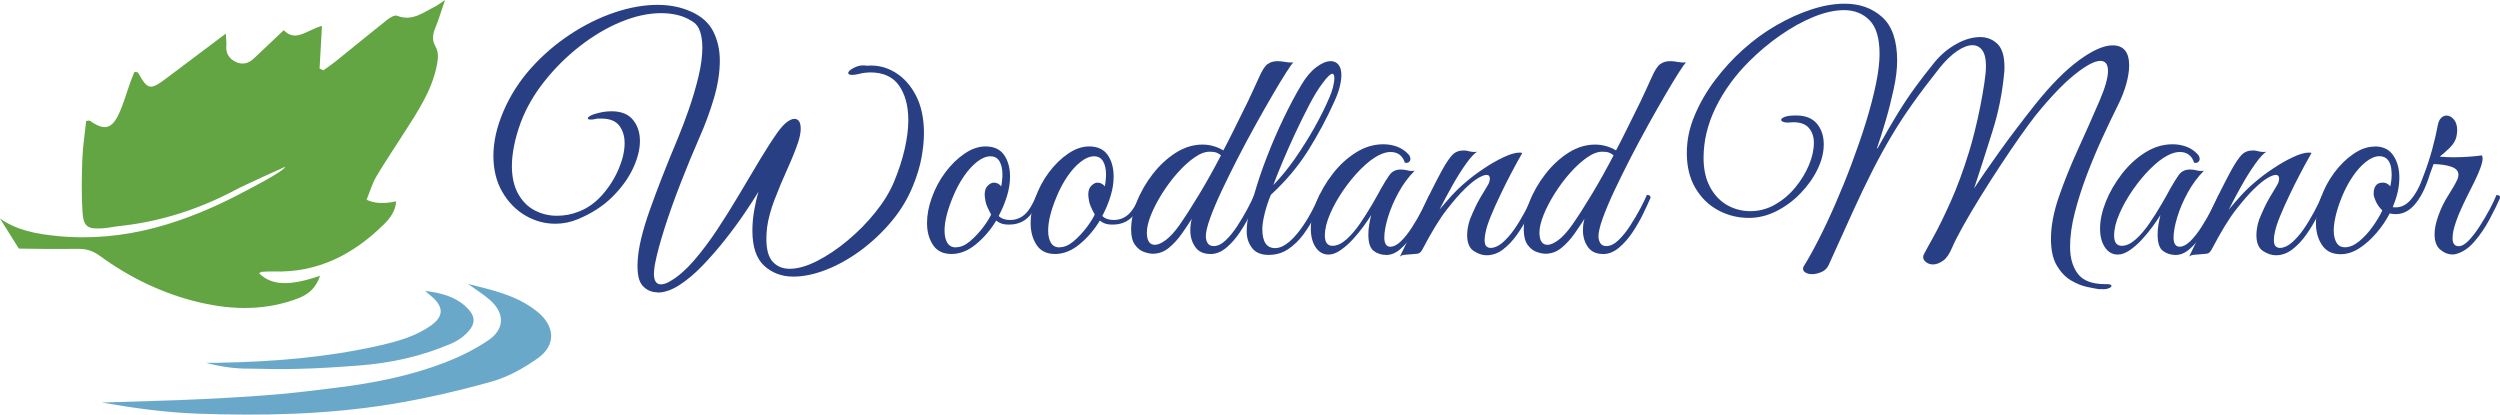
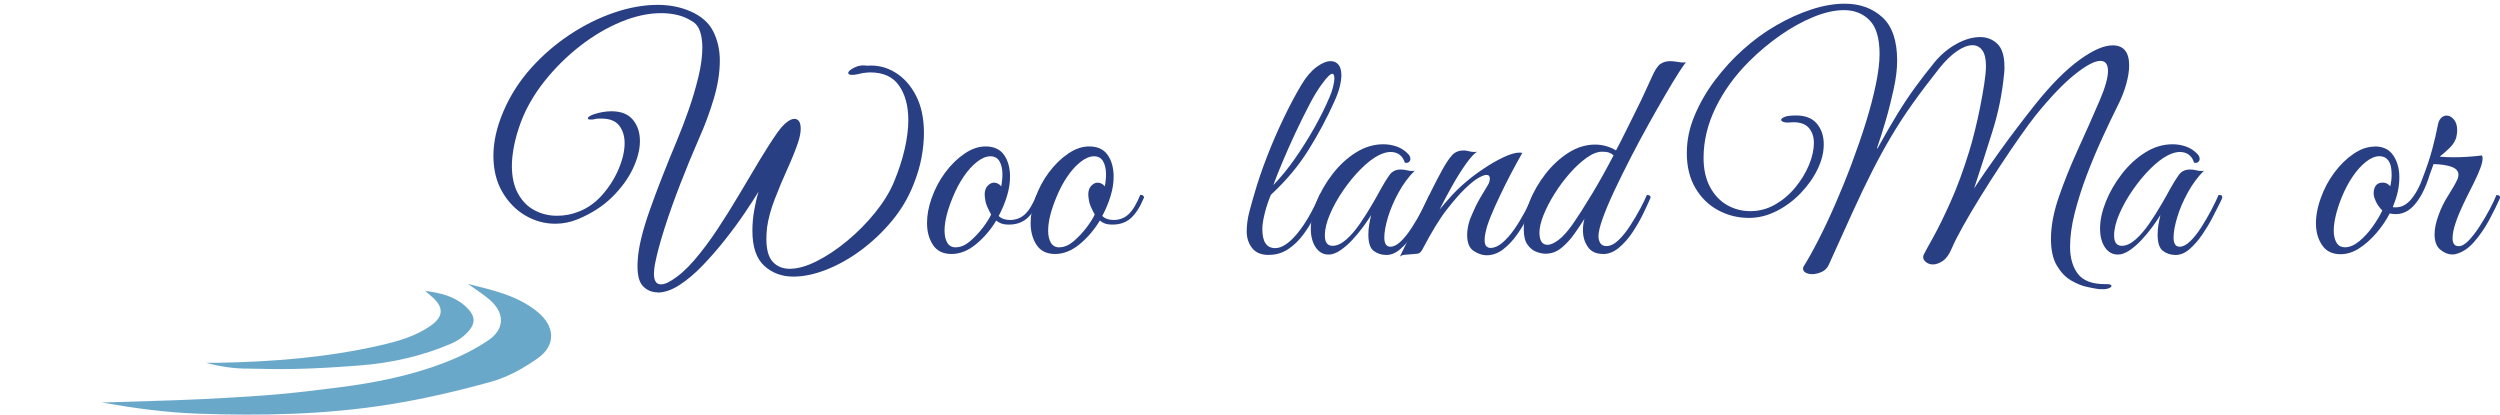
<svg xmlns="http://www.w3.org/2000/svg" id="Layer_1" data-name="Layer 1" viewBox="0 0 473.45 78.52">
  <defs>
    <style>
      .cls-1 {
        fill: #293f84;
      }

      .cls-1, .cls-2, .cls-3 {
        stroke-width: 0px;
      }

      .cls-2 {
        fill: #62a542;
      }

      .cls-3 {
        fill: #6aa8ca;
      }
    </style>
  </defs>
  <g>
    <path class="cls-1" d="M124.54,55.36c-1.16,0-2.12-.43-2.87-1.28s-1.06-2.46-.9-4.82c.15-2.44.91-5.57,2.26-9.4,1.35-3.83,3.11-8.34,5.28-13.52.7-1.66,1.4-3.52,2.12-5.57.72-2.05,1.32-4.11,1.83-6.18.5-2.07.75-3.94.75-5.6,0-1.16-.15-2.18-.44-3.05s-.8-1.52-1.54-1.94c-.85-.54-1.76-.93-2.73-1.16-.97-.23-1.99-.35-3.08-.35-2.44,0-5,.56-7.69,1.68-2.69,1.12-5.28,2.66-7.78,4.62s-4.72,4.17-6.68,6.65-3.43,5.05-4.44,7.72c-.58,1.59-1.01,3.08-1.28,4.47s-.41,2.65-.41,3.77c0,2.13.4,3.9,1.19,5.31.79,1.41,1.84,2.46,3.13,3.13,1.3.68,2.7,1.02,4.21,1.02,1.43,0,2.79-.25,4.06-.76,1.66-.62,3.15-1.66,4.47-3.13,1.31-1.47,2.36-3.1,3.13-4.9.77-1.8,1.16-3.45,1.16-4.96,0-1.31-.34-2.42-1.01-3.31-.68-.89-1.79-1.34-3.34-1.34h-.67c-.21,0-.46.04-.73.12-.16.04-.29.06-.41.06h-.29c-.35,0-.52-.08-.52-.23,0-.23.37-.48,1.1-.76,1.2-.39,2.32-.58,3.37-.58,1.82,0,3.17.53,4.06,1.6.89,1.07,1.34,2.41,1.34,4.03s-.45,3.38-1.34,5.25c-.89,1.88-2.2,3.67-3.92,5.37-1.72,1.7-3.88,3.1-6.47,4.18-1.39.58-2.83.87-4.3.87-2.01,0-3.91-.52-5.69-1.57-1.78-1.05-3.23-2.53-4.35-4.47-1.12-1.93-1.68-4.22-1.68-6.85,0-1.28.16-2.61.46-4.01.31-1.39.79-2.86,1.45-4.41,1.28-2.98,3.02-5.7,5.22-8.16,2.21-2.46,4.67-4.58,7.4-6.38s5.52-3.18,8.39-4.15c2.86-.97,5.59-1.45,8.18-1.45,2.28,0,4.35.41,6.21,1.22,2.05.89,3.49,2.16,4.32,3.8.83,1.65,1.25,3.49,1.25,5.54,0,2.24-.38,4.63-1.13,7.17-.75,2.53-1.67,5.02-2.76,7.46-1.2,2.75-2.38,5.61-3.54,8.59-1.16,2.98-2.17,5.8-3.02,8.47-.85,2.67-1.45,4.9-1.8,6.68-.08.43-.14.8-.17,1.13-.04.33-.06.61-.06.84,0,1.35.44,2.03,1.34,2.03.54,0,1.18-.23,1.91-.7,1.43-.85,2.88-2.13,4.35-3.83s2.93-3.65,4.38-5.83c1.45-2.19,2.85-4.43,4.21-6.73,1.35-2.3,2.65-4.48,3.89-6.53,1.24-2.05,2.36-3.79,3.37-5.22.62-.85,1.2-1.48,1.74-1.89s1.01-.61,1.39-.61c.81,0,1.22.62,1.22,1.86,0,.74-.17,1.63-.52,2.67-.5,1.47-1.18,3.14-2.03,5.02-.85,1.88-1.65,3.77-2.38,5.69-.74,1.91-1.22,3.71-1.45,5.37-.04.43-.07.8-.09,1.13-.02.33-.03.67-.03,1.02,0,2.01.41,3.45,1.22,4.32s1.88,1.31,3.19,1.31c1.51,0,3.22-.48,5.14-1.45,1.92-.97,3.84-2.25,5.78-3.86s3.69-3.38,5.25-5.31,2.76-3.87,3.57-5.8c.89-2.13,1.57-4.2,2.03-6.21.46-2.01.7-3.85.7-5.51,0-2.67-.58-4.85-1.74-6.53-1.16-1.68-2.98-2.52-5.46-2.52-.19,0-.41.01-.64.03-.23.02-.48.05-.76.09-.93.23-1.61.35-2.03.35-.5,0-.75-.12-.75-.35,0-.31.39-.66,1.16-1.04.77-.39,1.59-.5,2.44-.35,1.86-.15,3.61.26,5.25,1.25,1.65.99,2.97,2.46,3.98,4.41s1.51,4.32,1.51,7.11c0,1.43-.16,2.98-.46,4.64-.31,1.66-.83,3.41-1.57,5.22-.97,2.44-2.32,4.7-4.06,6.79-1.74,2.09-3.69,3.93-5.83,5.52-2.15,1.59-4.33,2.81-6.56,3.69-2.23.87-4.31,1.31-6.24,1.31-2.21,0-4.05-.69-5.54-2.06-1.49-1.37-2.23-3.59-2.23-6.65,0-1.28.12-2.57.35-3.89.23-1.31.5-2.48.81-3.48-.66,1.08-1.53,2.43-2.61,4.03s-2.31,3.28-3.69,5.02c-1.37,1.74-2.8,3.38-4.27,4.91-1.47,1.53-2.94,2.77-4.41,3.72-1.47.95-2.87,1.42-4.18,1.42Z" />
    <path class="cls-1" d="M180.2,48.1c-1.59,0-2.76-.57-3.51-1.71-.75-1.14-1.13-2.52-1.13-4.15,0-1.51.29-3.08.87-4.7.62-1.78,1.48-3.4,2.58-4.88,1.1-1.47,2.32-2.66,3.66-3.57,1.34-.91,2.66-1.36,3.97-1.36,1.59,0,2.76.54,3.51,1.62.76,1.08,1.13,2.46,1.13,4.12,0,1.16-.19,2.38-.58,3.66s-.91,2.53-1.57,3.77c.5.5,1.22.76,2.15.76,1.08,0,2.01-.35,2.79-1.05.77-.7,1.53-1.93,2.26-3.71.46,0,.7.17.7.52-.74,1.78-1.58,3.09-2.52,3.92-.95.83-2.16,1.23-3.63,1.19-.89,0-1.62-.25-2.21-.76-1.08,1.78-2.37,3.28-3.86,4.5-1.49,1.22-3.03,1.83-4.62,1.83ZM181.02,46.83c.89,0,1.78-.38,2.67-1.13.89-.76,1.7-1.62,2.44-2.58.73-.97,1.26-1.8,1.57-2.5-.62-1.12-.98-1.96-1.07-2.52-.1-.56-.15-.98-.15-1.25,0-.74.19-1.3.58-1.68.39-.39.77-.58,1.16-.58.54,0,1.01.23,1.39.7.08-.43.14-.82.17-1.19.04-.37.06-.73.06-1.07,0-1-.18-1.83-.55-2.47-.37-.64-.94-.96-1.71-.96-.81,0-1.66.35-2.55,1.05-.89.7-1.73,1.62-2.52,2.79-.79,1.16-1.48,2.46-2.06,3.89-.5,1.2-.89,2.33-1.16,3.4s-.41,2.04-.41,2.93c0,.97.17,1.74.52,2.32s.89.87,1.62.87Z" />
    <path class="cls-1" d="M199.82,48.1c-1.59,0-2.76-.57-3.51-1.71-.75-1.14-1.13-2.52-1.13-4.15,0-1.51.29-3.08.87-4.7.62-1.78,1.48-3.4,2.58-4.88,1.1-1.47,2.32-2.66,3.66-3.57,1.34-.91,2.66-1.36,3.97-1.36,1.59,0,2.76.54,3.51,1.62.76,1.08,1.13,2.46,1.13,4.12,0,1.16-.19,2.38-.58,3.66s-.91,2.53-1.57,3.77c.5.5,1.22.76,2.15.76,1.08,0,2.01-.35,2.79-1.05.77-.7,1.53-1.93,2.26-3.71.46,0,.7.17.7.52-.74,1.78-1.58,3.09-2.52,3.92-.95.83-2.16,1.23-3.63,1.19-.89,0-1.62-.25-2.21-.76-1.08,1.78-2.37,3.28-3.86,4.5-1.49,1.22-3.03,1.83-4.62,1.83ZM200.64,46.83c.89,0,1.78-.38,2.67-1.13.89-.76,1.7-1.62,2.44-2.58.73-.97,1.26-1.8,1.57-2.5-.62-1.12-.98-1.96-1.07-2.52-.1-.56-.15-.98-.15-1.25,0-.74.19-1.3.58-1.68.39-.39.77-.58,1.16-.58.54,0,1.01.23,1.39.7.08-.43.14-.82.17-1.19.04-.37.06-.73.06-1.07,0-1-.18-1.83-.55-2.47-.37-.64-.94-.96-1.71-.96-.81,0-1.66.35-2.55,1.05-.89.7-1.73,1.62-2.52,2.79-.79,1.16-1.48,2.46-2.06,3.89-.5,1.2-.89,2.33-1.16,3.4s-.41,2.04-.41,2.93c0,.97.17,1.74.52,2.32s.89.87,1.62.87Z" />
-     <path class="cls-1" d="M229.25,48.1c-1.32,0-2.28-.44-2.9-1.34-.62-.89-.93-1.93-.93-3.13,0-.35.02-.7.06-1.07.04-.37.12-.75.23-1.13-.54.85-1.17,1.79-1.89,2.82s-1.53,1.91-2.44,2.67c-.91.75-1.93,1.13-3.05,1.13-.5,0-1.07-.12-1.71-.35-.64-.23-1.2-.68-1.68-1.34s-.73-1.62-.73-2.9c0-1.66.37-3.43,1.1-5.28.73-1.86,1.74-3.61,3.02-5.25s2.73-2.98,4.35-4.01c1.62-1.03,3.31-1.54,5.05-1.54,1.39,0,2.71.37,3.95,1.1.58-1.08,1.2-2.29,1.86-3.63s1.31-2.66,1.97-3.98c.66-1.31,1.24-2.52,1.74-3.63.5-1.1.89-1.95,1.16-2.53.58-1.35,1.13-2.21,1.65-2.58.52-.37,1.15-.55,1.89-.55.43,0,.9.05,1.42.15.52.1,1.04.13,1.54.09-.19.19-.64.83-1.34,1.92s-1.55,2.49-2.55,4.21c-1.01,1.72-2.08,3.61-3.22,5.66-1.14,2.05-2.26,4.15-3.37,6.3-1.1,2.15-2.12,4.21-3.05,6.18-.93,1.97-1.66,3.72-2.21,5.23-.54,1.51-.81,2.65-.81,3.42,0,.5.12.94.35,1.31s.62.55,1.16.55c.74,0,1.49-.37,2.26-1.1.77-.74,1.52-1.65,2.23-2.76.72-1.1,1.35-2.19,1.92-3.25.56-1.06.98-1.92,1.25-2.58.46,0,.7.17.7.52-.35.81-.81,1.82-1.39,3.02-.58,1.2-1.26,2.38-2.03,3.54-.77,1.16-1.64,2.14-2.58,2.93-.95.79-1.95,1.19-2.99,1.19ZM218.75,46.36c.54,0,1.22-.3,2.03-.9s1.68-1.56,2.61-2.87c1.08-1.55,2.32-3.48,3.72-5.8s2.77-4.78,4.12-7.37c-.27-.23-.56-.41-.87-.52s-.74-.17-1.28-.17c-.89,0-1.87.38-2.93,1.13-1.06.75-2.13,1.73-3.19,2.93-1.06,1.2-2.03,2.5-2.9,3.89s-1.57,2.74-2.09,4.03c-.52,1.3-.78,2.41-.78,3.34,0,1.55.52,2.32,1.57,2.32Z" />
    <path class="cls-1" d="M240.28,48.28c-1.43,0-2.49-.44-3.16-1.31s-1.02-1.91-1.02-3.11.17-2.52.52-3.83c.35-1.31.66-2.42.93-3.31.62-2.17,1.4-4.48,2.35-6.94.95-2.46,1.99-4.88,3.13-7.26,1.14-2.38,2.27-4.52,3.4-6.41.89-1.51,1.85-2.64,2.87-3.4s1.92-1.13,2.7-1.13c.62,0,1.11.22,1.48.67.37.45.55,1.11.55,2,0,.62-.11,1.36-.32,2.21-.21.85-.57,1.82-1.07,2.9-1.36,3.02-2.97,6.04-4.85,9.05-1.88,3.02-4.25,5.84-7.11,8.48-.46,1.08-.85,2.24-1.16,3.48-.31,1.24-.46,2.24-.46,3.02,0,2.4.81,3.6,2.44,3.6,1.24,0,2.61-.9,4.12-2.7,1.51-1.8,2.94-4.27,4.3-7.4.15,0,.31.03.46.09.15.06.23.2.23.44-.43,1.05-.96,2.2-1.6,3.45s-1.37,2.45-2.21,3.57c-.83,1.12-1.79,2.04-2.87,2.76-1.08.72-2.3,1.07-3.66,1.07ZM241.15,35.04c1.39-1.43,2.75-3.09,4.06-4.96,1.31-1.88,2.54-3.83,3.69-5.86,1.14-2.03,2.1-3.96,2.87-5.78.27-.58.49-1.22.67-1.92.17-.7.26-1.28.26-1.74,0-.54-.14-.81-.41-.81-.15,0-.39.15-.7.44-.31.29-.72.78-1.22,1.48-.74.97-1.54,2.28-2.41,3.95s-1.75,3.44-2.64,5.34c-.89,1.9-1.7,3.73-2.44,5.49-.74,1.76-1.32,3.22-1.74,4.38Z" />
    <path class="cls-1" d="M262.51,48.28c-.89,0-1.67-.25-2.35-.76-.68-.5-1.02-1.53-1.02-3.08,0-.66.05-1.28.15-1.86.1-.58.22-1.2.38-1.86-.35.58-.83,1.3-1.45,2.15-.62.85-1.31,1.68-2.06,2.5s-1.53,1.49-2.32,2.03-1.54.81-2.23.81c-1.01,0-1.82-.45-2.44-1.36-.62-.91-.93-2.1-.93-3.57,0-1.59.37-3.29,1.1-5.11s1.74-3.56,3.02-5.22,2.75-3.02,4.41-4.06c1.66-1.05,3.4-1.57,5.22-1.57.89,0,1.74.15,2.55.44.81.29,1.53.76,2.15,1.42.27.27.41.58.41.93,0,.23-.1.43-.29.58-.19.15-.45.19-.76.12-.43-1.35-1.34-2.03-2.73-2.03-.66,0-1.41.21-2.26.64-1.05.54-2.16,1.4-3.34,2.58s-2.28,2.52-3.31,4.01c-1.03,1.49-1.87,2.99-2.52,4.5-.66,1.51-.99,2.88-.99,4.12s.48,1.92,1.45,1.92c.85,0,1.73-.41,2.64-1.22.91-.81,1.78-1.83,2.61-3.05.83-1.22,1.6-2.43,2.29-3.63.7-1.2,1.24-2.17,1.63-2.9.58-1.04,1.12-1.91,1.62-2.61.5-.7,1.22-1.04,2.15-1.04.43,0,.85.06,1.28.17.43.12.87.14,1.34.06-1.16,1.16-2.18,2.53-3.05,4.12s-1.54,3.14-2,4.67-.7,2.82-.7,3.86c0,1.16.39,1.74,1.16,1.74.62,0,1.29-.35,2-1.04.72-.7,1.41-1.58,2.09-2.64s1.31-2.15,1.89-3.25c.58-1.1,1.04-2.06,1.39-2.87.19,0,.36.02.49.06.13.04.2.19.2.46-.04.16-.11.32-.2.49-.1.17-.24.47-.44.9-.31.62-.74,1.45-1.28,2.5-.54,1.04-1.18,2.1-1.91,3.16-.74,1.07-1.53,1.97-2.38,2.7-.85.74-1.74,1.1-2.67,1.1Z" />
    <path class="cls-1" d="M265.12,48.57c1.39-2.82,2.73-5.62,4.01-8.39,1.28-2.77,2.59-5.41,3.95-7.92.77-1.39,1.43-2.37,1.97-2.93.54-.56,1.26-.84,2.15-.84.31,0,.64.05.99.15s.7.14,1.05.14c.23,0,.41-.02.52-.06-.54.31-1.25,1.07-2.12,2.29s-1.75,2.62-2.64,4.21c-.89,1.59-1.68,3.08-2.38,4.47.73-.89,1.51-1.78,2.32-2.67.81-.89,1.7-1.74,2.67-2.55.93-.81,2.04-1.65,3.34-2.52,1.3-.87,2.56-1.6,3.8-2.18,1.24-.58,2.22-.87,2.96-.87.27,0,.46.02.58.06-.85,1.51-1.6,2.87-2.23,4.09-.64,1.22-1.29,2.52-1.94,3.89-.66,1.37-1.25,2.69-1.77,3.95-.52,1.26-.86,2.31-1.02,3.16-.12.5-.17.97-.17,1.39,0,.62.12,1.03.35,1.22.23.19.48.29.76.29.73,0,1.49-.33,2.26-.99.77-.66,1.52-1.5,2.23-2.52s1.38-2.12,2-3.28c.62-1.16,1.14-2.24,1.57-3.25.46,0,.7.17.7.52-.43,1.05-.96,2.2-1.6,3.45-.64,1.26-1.35,2.45-2.15,3.57-.79,1.12-1.67,2.05-2.64,2.79s-2.01,1.1-3.13,1.1c-.77,0-1.58-.27-2.41-.81-.83-.54-1.25-1.55-1.25-3.02,0-.43.04-.88.12-1.36.08-.48.21-1.01.41-1.6.31-.77.68-1.61,1.1-2.5.43-.89,1.12-2.11,2.09-3.66.27-.43.44-.75.49-.99.06-.23.09-.43.09-.58,0-.46-.21-.7-.64-.7-.35,0-.86.19-1.54.58-.68.39-1.52,1.06-2.52,2.03-.97.93-2.12,2.25-3.45,3.95-1.34,1.7-2.87,4.22-4.62,7.55-.27.5-.57.77-.9.81-.33.04-.78.08-1.36.12-.39.04-.75.07-1.1.09-.35.02-.64.13-.87.32Z" />
    <path class="cls-1" d="M303.61,48.1c-1.32,0-2.28-.44-2.9-1.34-.62-.89-.93-1.93-.93-3.13,0-.35.02-.7.06-1.07.04-.37.12-.75.23-1.13-.54.85-1.17,1.79-1.89,2.82s-1.53,1.91-2.44,2.67c-.91.75-1.93,1.13-3.05,1.13-.5,0-1.07-.12-1.71-.35-.64-.23-1.2-.68-1.68-1.34s-.73-1.62-.73-2.9c0-1.66.37-3.43,1.1-5.28.73-1.86,1.74-3.61,3.02-5.25s2.73-2.98,4.35-4.01c1.62-1.03,3.31-1.54,5.05-1.54,1.39,0,2.71.37,3.95,1.1.58-1.08,1.2-2.29,1.86-3.63s1.31-2.66,1.97-3.98c.66-1.31,1.24-2.52,1.74-3.63.5-1.1.89-1.95,1.16-2.53.58-1.35,1.13-2.21,1.65-2.58.52-.37,1.15-.55,1.89-.55.43,0,.9.05,1.42.15.52.1,1.04.13,1.54.09-.19.19-.64.83-1.34,1.92s-1.55,2.49-2.55,4.21c-1.01,1.72-2.08,3.61-3.22,5.66-1.14,2.05-2.26,4.15-3.37,6.3-1.1,2.15-2.12,4.21-3.05,6.18-.93,1.97-1.66,3.72-2.21,5.23-.54,1.51-.81,2.65-.81,3.42,0,.5.12.94.35,1.31s.62.55,1.16.55c.74,0,1.49-.37,2.26-1.1.77-.74,1.52-1.65,2.23-2.76.72-1.1,1.35-2.19,1.92-3.25.56-1.06.98-1.92,1.25-2.58.46,0,.7.17.7.52-.35.81-.81,1.82-1.39,3.02-.58,1.2-1.26,2.38-2.03,3.54-.77,1.16-1.64,2.14-2.58,2.93-.95.79-1.95,1.19-2.99,1.19ZM293.1,46.36c.54,0,1.22-.3,2.03-.9s1.68-1.56,2.61-2.87c1.08-1.55,2.32-3.48,3.72-5.8s2.77-4.78,4.12-7.37c-.27-.23-.56-.41-.87-.52s-.74-.17-1.28-.17c-.89,0-1.87.38-2.93,1.13-1.06.75-2.13,1.73-3.19,2.93-1.06,1.2-2.03,2.5-2.9,3.89s-1.57,2.74-2.09,4.03c-.52,1.3-.78,2.41-.78,3.34,0,1.55.52,2.32,1.57,2.32Z" />
    <path class="cls-1" d="M397.64,54.78c-.58-.08-1.37-.22-2.38-.44-1.01-.21-2.03-.63-3.08-1.25-1.04-.62-1.93-1.56-2.67-2.82-.74-1.26-1.1-2.93-1.1-5.02,0-2.4.49-5.04,1.48-7.92.99-2.88,2.2-5.89,3.63-9.03s2.81-6.23,4.12-9.29c1.05-2.44,1.57-4.3,1.57-5.57s-.48-1.91-1.45-1.91c-1.08,0-2.7.86-4.85,2.58s-4.64,4.32-7.46,7.81c-.74.93-1.68,2.22-2.84,3.86-1.16,1.65-2.4,3.46-3.71,5.46-1.32,1.99-2.6,4-3.86,6.04-1.26,2.03-2.36,3.9-3.31,5.6-.95,1.7-1.64,3.06-2.06,4.06-.5,1.2-1.08,2.02-1.74,2.47-.66.44-1.28.67-1.86.67-.5,0-.93-.14-1.28-.41-.39-.27-.58-.6-.58-.99,0-.23.06-.43.17-.58.23-.46.81-1.53,1.74-3.19.93-1.66,2.01-3.87,3.25-6.62,1.24-2.75,2.42-5.94,3.54-9.58.35-1.12.71-2.42,1.07-3.89.37-1.47.71-2.99,1.02-4.56.31-1.57.57-3.04.78-4.41.21-1.37.32-2.49.32-3.34,0-1.35-.23-2.35-.7-2.99-.46-.64-1.08-.96-1.86-.96-.85,0-1.82.37-2.9,1.1-1.08.74-2.19,1.8-3.31,3.19-1.93,2.44-3.64,4.69-5.11,6.76-1.47,2.07-2.82,4.13-4.03,6.18-1.22,2.05-2.42,4.24-3.6,6.56s-2.43,4.93-3.74,7.81c-1.32,2.88-2.83,6.22-4.53,10.01-.27.62-.73,1.06-1.36,1.34-.64.27-1.23.41-1.77.41s-.99-.12-1.34-.35c-.35-.23-.46-.56-.35-.99.85-1.35,1.8-3.05,2.84-5.08,1.04-2.03,2.11-4.29,3.19-6.76,1.08-2.48,2.13-5.05,3.13-7.72s1.91-5.28,2.7-7.84c.79-2.55,1.42-4.95,1.89-7.2.46-2.24.7-4.16.7-5.75,0-2.98-.63-5.11-1.89-6.39s-2.87-1.92-4.85-1.92c-1.74,0-3.66.43-5.75,1.28-2.09.85-4.19,2.01-6.3,3.48-2.11,1.47-4.09,3.13-5.95,4.99-2.67,2.67-4.77,5.57-6.3,8.71s-2.29,6.31-2.29,9.52c0,2.17.41,4,1.22,5.51.81,1.51,1.89,2.65,3.22,3.42,1.34.77,2.82,1.16,4.44,1.16s3.22-.42,4.67-1.25c1.45-.83,2.73-1.91,3.83-3.25,1.1-1.34,1.96-2.75,2.58-4.24.62-1.49.93-2.89.93-4.21,0-1.12-.31-2.05-.93-2.79-.62-.73-1.61-1.1-2.96-1.1-.15,0-.32.01-.49.03-.17.02-.36.03-.55.03h-.17c-.27,0-.52-.05-.75-.15-.23-.1-.35-.22-.35-.38s.2-.33.61-.52c.41-.19,1.15-.29,2.23-.29,1.74,0,3.05.51,3.92,1.54.87,1.03,1.31,2.33,1.31,3.92s-.4,3.13-1.19,4.76c-.79,1.63-1.87,3.13-3.22,4.53s-2.87,2.52-4.56,3.37c-1.68.85-3.42,1.28-5.19,1.28-2.09,0-4.03-.48-5.83-1.45-1.8-.97-3.24-2.37-4.32-4.21-1.08-1.84-1.62-4.03-1.62-6.59s.5-4.85,1.51-7.23,2.31-4.62,3.92-6.73c1.61-2.11,3.32-3.97,5.14-5.6,2.01-1.82,4.14-3.38,6.39-4.67,2.24-1.3,4.48-2.3,6.7-3.02,2.22-.72,4.3-1.07,6.24-1.07,2.86,0,5.23.85,7.11,2.55,1.88,1.7,2.82,4.45,2.82,8.24,0,1.55-.21,3.32-.64,5.31-.43,1.99-.93,3.99-1.51,5.98-.58,1.99-1.14,3.76-1.68,5.31h.12c1.39-2.52,2.64-4.67,3.74-6.47,1.1-1.8,2.21-3.47,3.34-5.02,1.12-1.55,2.38-3.17,3.77-4.88,1.2-1.43,2.57-2.57,4.12-3.42,1.55-.85,3.04-1.28,4.47-1.28,1.28,0,2.36.43,3.25,1.28.89.85,1.34,2.3,1.34,4.35v.58c0,.15-.02.39-.06.7-.35,3.72-1.08,7.36-2.21,10.94-1.12,3.58-2.28,7.19-3.48,10.83,1.2-1.86,2.82-4.22,4.88-7.08,2.05-2.86,4.3-5.82,6.73-8.88,2.98-3.72,5.75-6.5,8.3-8.36s4.66-2.79,6.33-2.79c2.09,0,3.13,1.28,3.13,3.83,0,.97-.18,2.13-.55,3.48s-.94,2.79-1.71,4.3c-.85,1.7-1.79,3.67-2.81,5.89-1.03,2.23-2,4.56-2.93,6.99-.93,2.44-1.69,4.83-2.29,7.17-.6,2.34-.9,4.5-.9,6.47,0,2.13.49,3.84,1.48,5.14.99,1.3,2.7,1.95,5.14,1.95h.35c.58,0,.87.12.87.35,0,.15-.19.31-.58.46-.39.15-.93.19-1.62.12Z" />
    <path class="cls-1" d="M411.98,48.28c-.89,0-1.67-.25-2.35-.76-.68-.5-1.02-1.53-1.02-3.08,0-.66.05-1.28.15-1.86.1-.58.22-1.2.38-1.86-.35.58-.83,1.3-1.45,2.15-.62.85-1.31,1.68-2.06,2.5s-1.53,1.49-2.32,2.03-1.54.81-2.23.81c-1.01,0-1.82-.45-2.44-1.36-.62-.91-.93-2.1-.93-3.57,0-1.59.37-3.29,1.1-5.11s1.74-3.56,3.02-5.22,2.75-3.02,4.41-4.06c1.66-1.05,3.4-1.57,5.22-1.57.89,0,1.74.15,2.55.44.81.29,1.53.76,2.15,1.42.27.27.41.58.41.93,0,.23-.1.43-.29.58-.19.15-.45.19-.76.12-.43-1.35-1.34-2.03-2.73-2.03-.66,0-1.41.21-2.26.64-1.05.54-2.16,1.4-3.34,2.58s-2.28,2.52-3.31,4.01c-1.03,1.49-1.87,2.99-2.52,4.5-.66,1.51-.99,2.88-.99,4.12s.48,1.92,1.45,1.92c.85,0,1.73-.41,2.64-1.22.91-.81,1.78-1.83,2.61-3.05.83-1.22,1.6-2.43,2.29-3.63.7-1.2,1.24-2.17,1.63-2.9.58-1.04,1.12-1.91,1.62-2.61.5-.7,1.22-1.04,2.15-1.04.43,0,.85.06,1.28.17.43.12.87.14,1.34.06-1.16,1.16-2.18,2.53-3.05,4.12s-1.54,3.14-2,4.67-.7,2.82-.7,3.86c0,1.16.39,1.74,1.16,1.74.62,0,1.29-.35,2-1.04.72-.7,1.41-1.58,2.09-2.64s1.31-2.15,1.89-3.25c.58-1.1,1.04-2.06,1.39-2.87.19,0,.36.02.49.06.13.04.2.19.2.46-.04.16-.11.32-.2.49-.1.17-.24.47-.44.9-.31.62-.74,1.45-1.28,2.5-.54,1.04-1.18,2.1-1.91,3.16-.74,1.07-1.53,1.97-2.38,2.7-.85.74-1.74,1.1-2.67,1.1Z" />
-     <path class="cls-1" d="M414.59,48.57c1.39-2.82,2.73-5.62,4.01-8.39,1.28-2.77,2.59-5.41,3.95-7.92.77-1.39,1.43-2.37,1.97-2.93.54-.56,1.26-.84,2.15-.84.31,0,.64.05.99.15s.7.14,1.05.14c.23,0,.41-.02.52-.06-.54.31-1.25,1.07-2.12,2.29s-1.75,2.62-2.64,4.21c-.89,1.59-1.68,3.08-2.38,4.47.73-.89,1.51-1.78,2.32-2.67.81-.89,1.7-1.74,2.67-2.55.93-.81,2.04-1.65,3.34-2.52,1.3-.87,2.56-1.6,3.8-2.18,1.24-.58,2.22-.87,2.96-.87.27,0,.46.02.58.06-.85,1.51-1.6,2.87-2.23,4.09-.64,1.22-1.29,2.52-1.94,3.89-.66,1.37-1.25,2.69-1.77,3.95-.52,1.26-.86,2.31-1.02,3.16-.12.5-.17.97-.17,1.39,0,.62.12,1.03.35,1.22.23.19.48.29.76.29.73,0,1.49-.33,2.26-.99.77-.66,1.52-1.5,2.23-2.52s1.38-2.12,2-3.28c.62-1.16,1.14-2.24,1.57-3.25.46,0,.7.17.7.52-.43,1.05-.96,2.2-1.6,3.45-.64,1.26-1.35,2.45-2.15,3.57-.79,1.12-1.67,2.05-2.64,2.79s-2.01,1.1-3.13,1.1c-.77,0-1.58-.27-2.41-.81-.83-.54-1.25-1.55-1.25-3.02,0-.43.04-.88.12-1.36.08-.48.21-1.01.41-1.6.31-.77.68-1.61,1.1-2.5.43-.89,1.12-2.11,2.09-3.66.27-.43.44-.75.49-.99.06-.23.09-.43.09-.58,0-.46-.21-.7-.64-.7-.35,0-.86.19-1.54.58-.68.39-1.52,1.06-2.52,2.03-.97.93-2.12,2.25-3.45,3.95-1.34,1.7-2.87,4.22-4.62,7.55-.27.5-.57.77-.9.81-.33.04-.78.08-1.36.12-.39.04-.75.07-1.1.09-.35.02-.64.13-.87.32Z" />
    <path class="cls-1" d="M449.71,27.73c1.47,0,2.58.48,3.34,1.45.75.97,1.19,2.19,1.31,3.66.12,1.78-.17,3.6-.87,5.46-.12.31-.23.62-.35.93,1.28.19,2.4-.26,3.37-1.36.97-1.1,1.78-2.62,2.44-4.56.66-1.7,1.21-3.38,1.66-5.02.44-1.64.8-3.18,1.07-4.61.12-.62.33-1.07.64-1.36.31-.29.64-.44.99-.44.5,0,.97.24,1.39.73.43.48.64,1.17.64,2.06,0,.15-.01.33-.03.52-.02.19-.05.39-.09.58-.15.81-.61,1.58-1.36,2.29s-1.36,1.25-1.83,1.6c.39.04.79.07,1.22.09.43.02.89.03,1.39.03,1.82,0,3.62-.12,5.4-.35.08.23.12.41.12.52,0,.5-.15,1.14-.44,1.91-.29.77-.59,1.47-.9,2.09-.16.35-.46.98-.93,1.89-.46.91-.97,1.93-1.51,3.08s-1,2.26-1.36,3.37c-.37,1.1-.55,2.04-.55,2.82,0,1.01.39,1.51,1.16,1.51.58,0,1.22-.37,1.92-1.1.7-.74,1.39-1.64,2.09-2.73.7-1.08,1.32-2.16,1.89-3.22.56-1.06.98-1.95,1.25-2.64.46,0,.7.17.7.52-.54,1.24-1.23,2.63-2.06,4.18-.83,1.55-1.79,2.94-2.87,4.18-1.08,1.24-2.26,2.01-3.54,2.32-.12.04-.33.06-.64.06-.74,0-1.47-.3-2.21-.9s-1.1-1.58-1.1-2.93c0-1.05.25-2.24.75-3.6.46-1.31,1.09-2.59,1.89-3.83.79-1.24,1.36-2.24,1.71-3.02.12-.31.17-.58.17-.81,0-.7-.44-1.2-1.31-1.51s-2-.48-3.4-.52l-.7,1.92c-.81,2.67-1.85,4.67-3.11,6.01-1.26,1.34-2.76,1.81-4.5,1.42-.66,1.28-1.49,2.51-2.5,3.69-1.01,1.18-2.09,2.15-3.25,2.9-1.16.75-2.34,1.13-3.54,1.13-1.47,0-2.58-.49-3.34-1.48-.75-.99-1.19-2.2-1.31-3.63-.12-1.7.17-3.52.87-5.46.62-1.78,1.48-3.4,2.58-4.88,1.1-1.47,2.32-2.66,3.66-3.57,1.34-.91,2.66-1.36,3.97-1.36ZM452.67,35.27c.23-1,.31-1.95.23-2.84-.04-.89-.25-1.59-.64-2.09-.39-.5-.93-.76-1.63-.76-.81,0-1.66.35-2.55,1.05-.89.7-1.73,1.62-2.52,2.79-.79,1.16-1.48,2.46-2.06,3.89-.54,1.32-.95,2.58-1.22,3.8s-.37,2.27-.29,3.16c.08.77.28,1.39.61,1.86.33.46.82.7,1.48.7.89,0,1.8-.39,2.73-1.16s1.78-1.7,2.55-2.79,1.37-2.09,1.8-3.02c-.54-.54-.95-1.11-1.22-1.71s-.41-1.05-.41-1.36c-.04-.62.08-1.14.35-1.57.27-.43.74-.64,1.39-.64.54,0,1.01.23,1.39.7Z" />
  </g>
  <g id="Emblem">
-     <path id="Large_Ripple" data-name="Large Ripple" class="cls-3" d="M88.63,53.77c4.66,1.19,9.37,2.16,13.22,5.34,3.25,2.68,3.49,6.26,0,8.73-2.64,1.87-5.64,3.55-8.73,4.42-6.4,1.79-12.91,3.3-19.47,4.35-11.98,1.91-24.1,2.16-36.2,1.73-6.08-.22-12.13-1.05-18.16-2.11,6.42-.23,12.84-.34,19.26-.66,13.1-.65,16.76-1.1,25.1-2.14,7.04-.87,13.98-2.22,20.6-4.77,2.84-1.09,5.64-2.48,8.16-4.17,3.29-2.2,3.23-5.32.14-7.88-1.24-1.03-2.61-1.89-3.92-2.83Z" />
+     <path id="Large_Ripple" data-name="Large Ripple" class="cls-3" d="M88.63,53.77c4.66,1.19,9.37,2.16,13.22,5.34,3.25,2.68,3.49,6.26,0,8.73-2.64,1.87-5.64,3.55-8.73,4.42-6.4,1.79-12.91,3.3-19.47,4.35-11.98,1.91-24.1,2.16-36.2,1.73-6.08-.22-12.13-1.05-18.16-2.11,6.42-.23,12.84-.34,19.26-.66,13.1-.65,16.76-1.1,25.1-2.14,7.04-.87,13.98-2.22,20.6-4.77,2.84-1.09,5.64-2.48,8.16-4.17,3.29-2.2,3.23-5.32.14-7.88-1.24-1.03-2.61-1.89-3.92-2.83" />
    <path id="Small_Ripple" data-name="Small Ripple" class="cls-3" d="M80.51,55.09c2.83.37,5.49.97,7.61,2.89,2.01,1.82,2.1,3.33.17,5.21-.78.77-1.76,1.41-2.77,1.85-5.59,2.42-11.43,3.71-17.53,4.18-9.68.75-14.4.75-20.86.59-2.72.03-5.45-.39-8.15-1.11.81,0,1.61.01,2.42,0,10.25-.19,20.44-.99,30.46-3.27,3.4-.77,6.78-1.7,9.69-3.74,2.47-1.72,2.52-3.5.29-5.46-.44-.39-.88-.76-1.33-1.14Z" />
-     <path id="Leaf" class="cls-2" d="M0,41.39c3.24,2.27,6.97,2.92,10.75,3.3,12.95,1.3,24.68-2.59,35.88-8.59.39-.21,7.29-3.74,7.37-4.52-.79.33-8.21,3.75-8.97,4.15-7.03,3.79-14.47,6.24-22.43,7.08-1.02.11-2.02.34-3.04.42-3.01.22-3.77-.27-3.95-3.25-.19-3.27-.14-6.56-.02-9.84.09-2.42.48-4.84.73-7.23.34-.02.6-.12.72-.03,2.65,1.87,4.1,1.62,5.46-1.29.91-1.94,1.47-4.03,2.2-6.06.24-.66.51-1.3.76-1.92.34.07.63.05.69.16,1.79,3.24,2.28,3.36,5.27,1.12,3.66-2.74,7.32-5.5,11.34-8.52.05,1.06.15,1.71.1,2.35-.11,1.42.57,2.4,1.74,2.98,1.21.61,2.41.37,3.41-.57,1.86-1.73,3.69-3.49,5.72-5.41,2.3,2.38,4.45-.1,7.24-.81-.16,2.87-.31,5.47-.45,8.07.24.11.47.23.71.34.77-.56,1.57-1.09,2.31-1.68,3.27-2.63,6.5-5.3,9.79-7.9.52-.41,1.4-.94,1.86-.76,2.86,1.13,4.93-.61,7.19-1.73.44-.22.83-.54,1.9-1.25-.75,2.17-1.2,3.7-1.8,5.16-.49,1.2-.75,2.34-.06,3.53.72,1.25.55,2.49.27,3.86-.96,4.65-3.53,8.48-6.01,12.37-1.82,2.85-3.72,5.65-5.44,8.56-.76,1.29-1.18,2.79-1.82,4.35q2.17,1.05,5.6.3c-.13,1.93-1.21,3.26-2.39,4.42-5.78,5.7-12.55,9.14-20.89,8.86-.71-.02-1.43.02-2.15.07-.18.01-.35.18-.52.27,2.3,2.31,5.76,2.48,11.54.47-.75,2.26-2.13,3.5-4.13,4.27-6.07,2.32-12.25,2.26-18.47.83-6.99-1.61-13.33-4.66-19.11-8.87-1.23-.9-2.46-1.33-3.97-1.32-3.79.04-7.58.02-11.36-.05" />
  </g>
</svg>